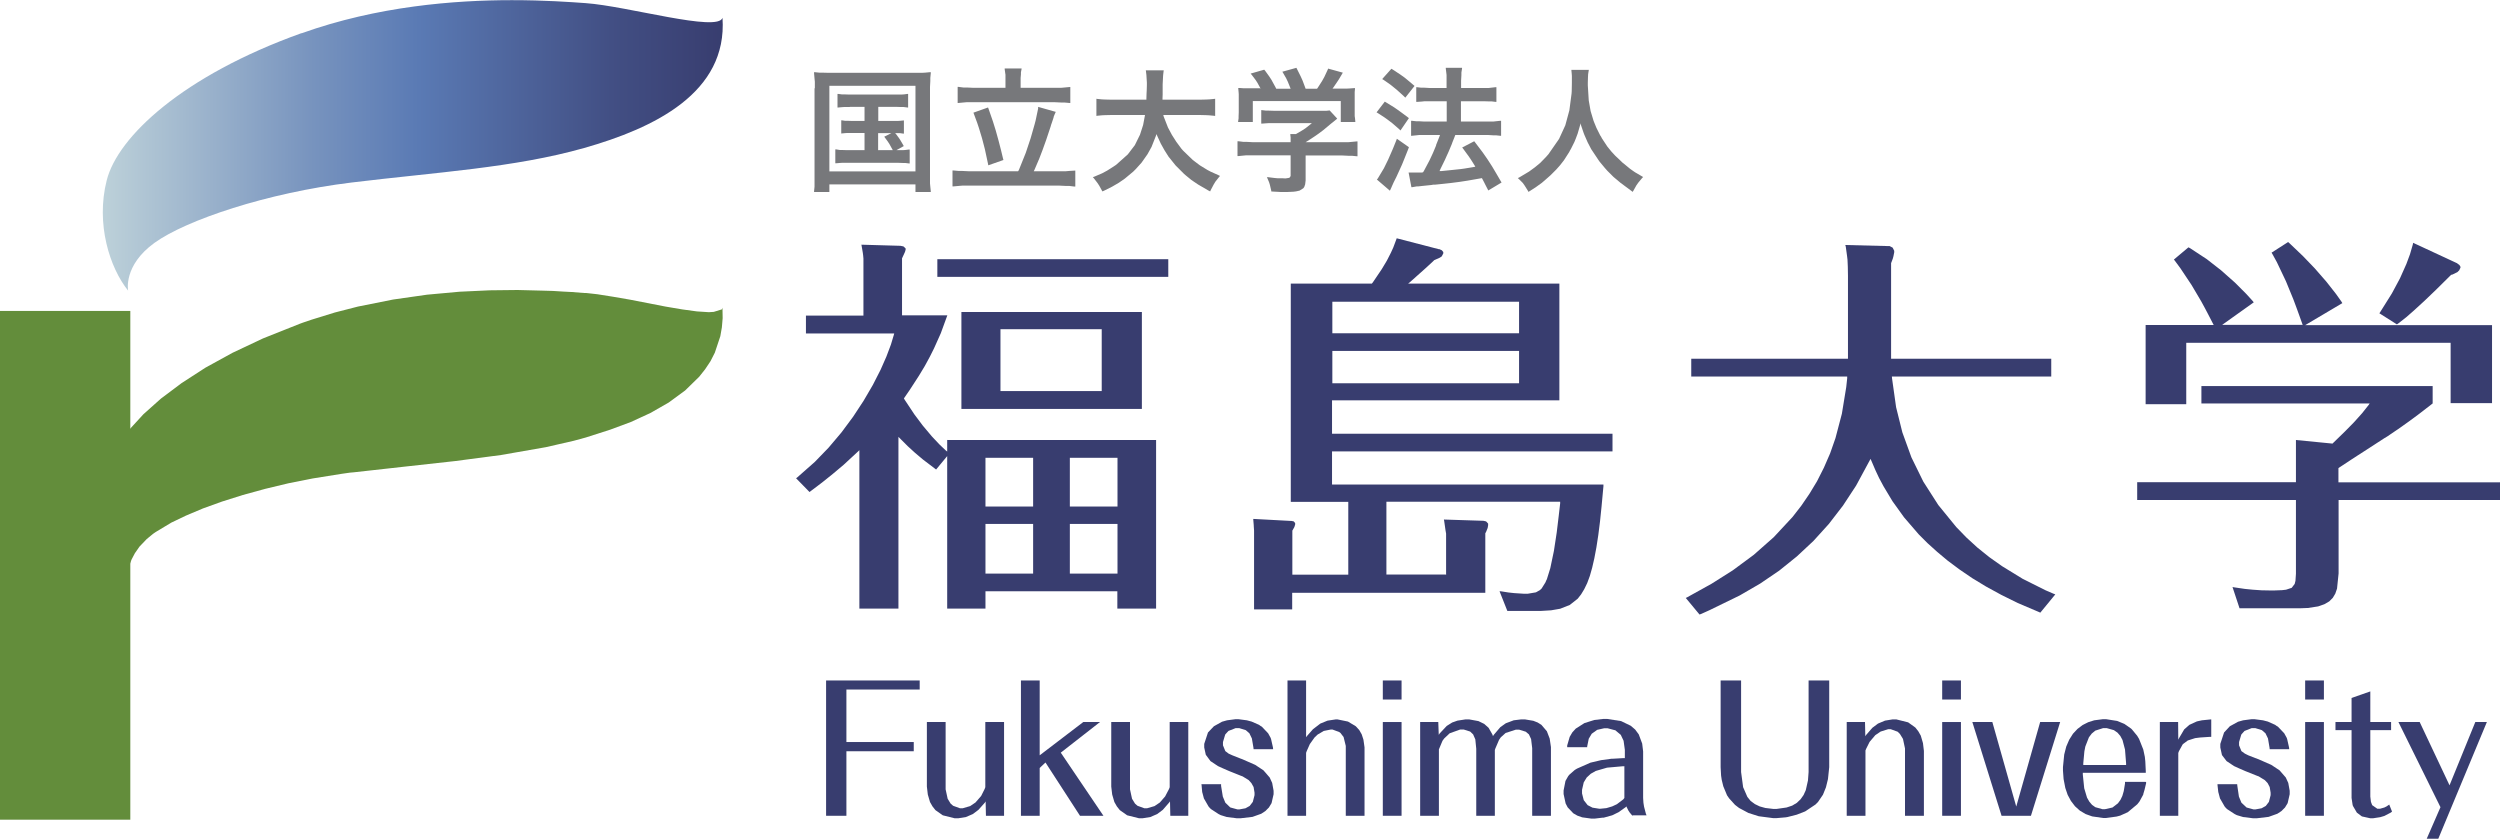
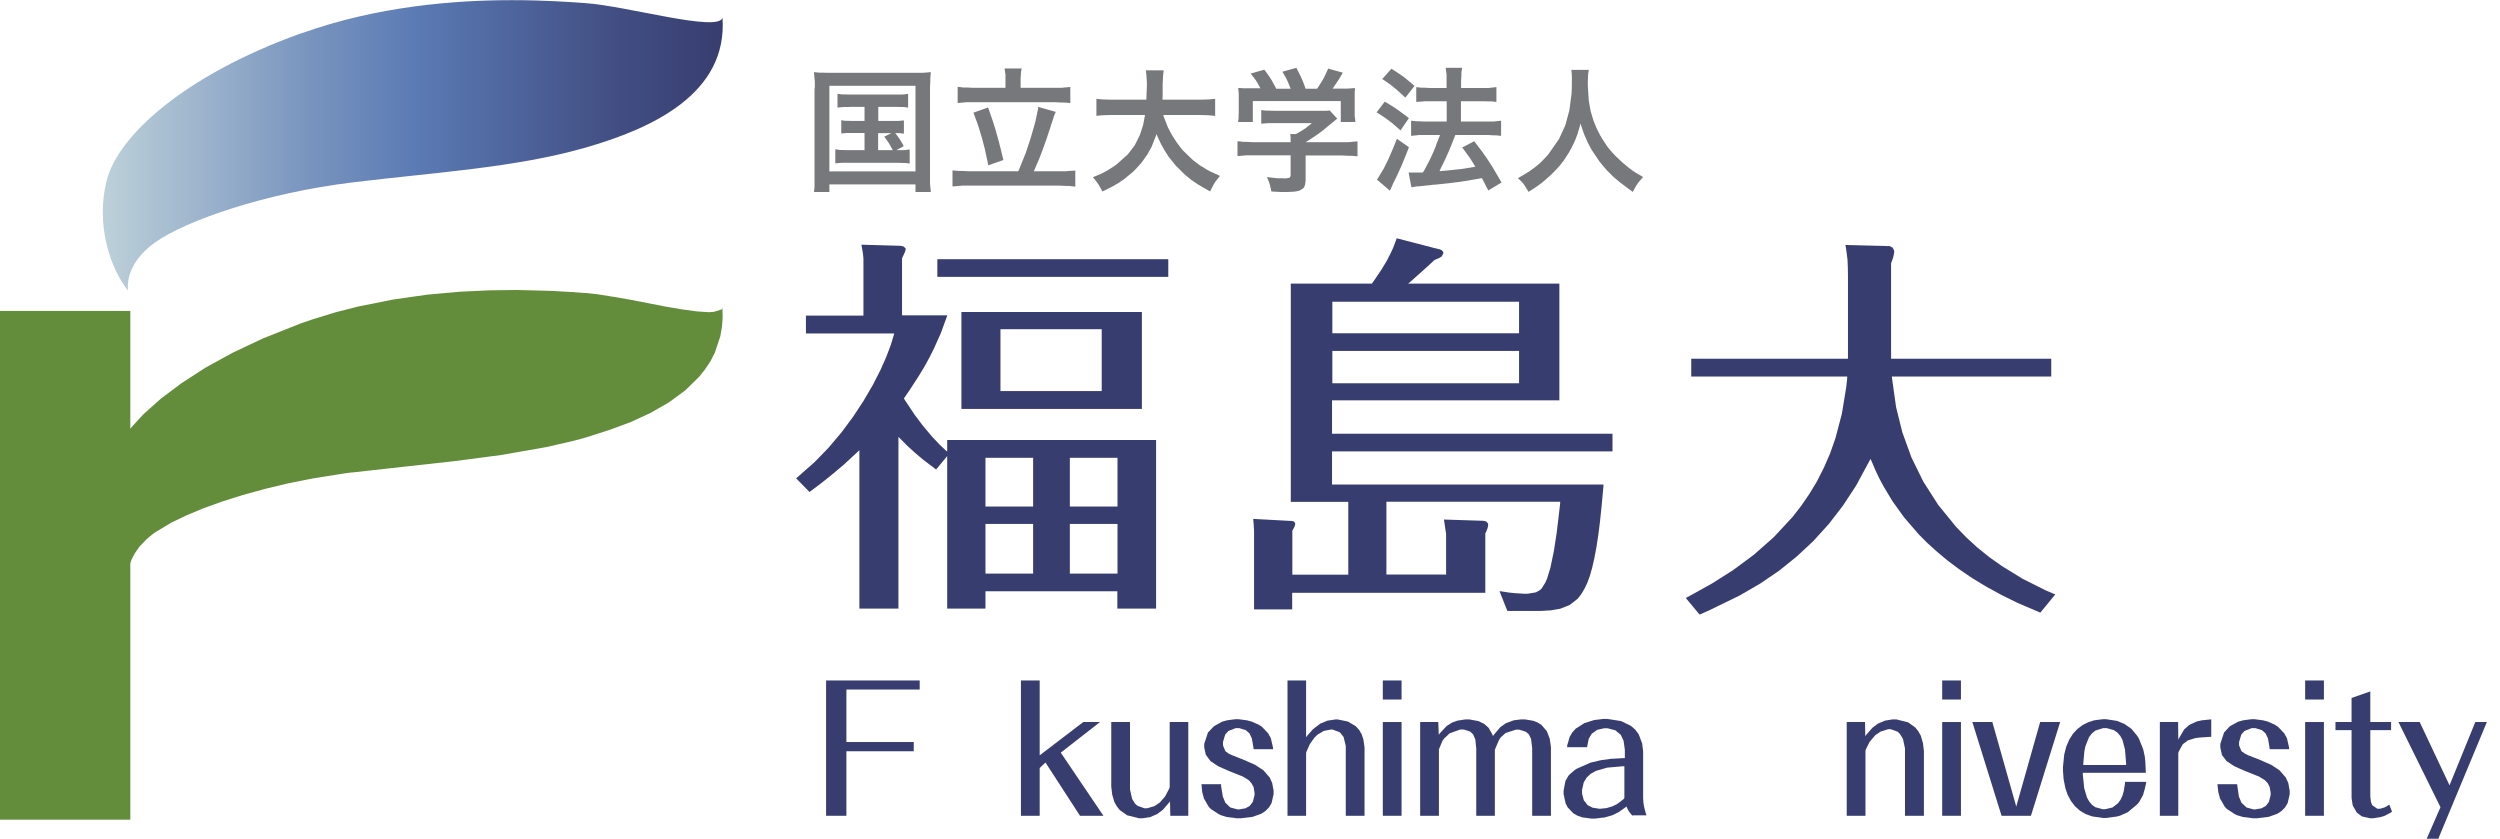
<svg xmlns="http://www.w3.org/2000/svg" id="_レイヤー_2" data-name="レイヤー_2" width="160" height="53.68" viewBox="0 0 160 53.68">
  <defs>
    <linearGradient id="_名称未設定グラデーション_6" data-name="名称未設定グラデーション 6" x1="6.58" y1="195.38" x2="46.25" y2="195.38" gradientTransform="translate(0 204.68) scale(1 -1)" gradientUnits="userSpaceOnUse">
      <stop offset="0" stop-color="#bdd1d9" />
      <stop offset=".34" stop-color="#7793be" />
      <stop offset=".51" stop-color="#5a7ab4" />
      <stop offset=".82" stop-color="#424f84" />
      <stop offset="1" stop-color="#383d6f" />
    </linearGradient>
  </defs>
  <g id="_レイヤー_1-2" data-name="レイヤー_1">
    <g>
      <rect y="19.9" width="8.34" height="32.56" fill="#638d3b" />
      <path d="M19.3,2.12c-7.62,2.73-11.77,6.64-12.47,9.42-.71,2.78.19,5.6,1.37,7.06,0,0-.33-1.6,1.69-3.06,2.03-1.46,7.2-3.2,12.62-3.86,5.41-.66,10.41-.94,14.88-2.21,4.47-1.27,9.18-3.53,8.85-8.33-.28.94-6.08-.75-8.76-.94-.98-.07-2.63-.19-4.72-.19-3.65,0-8.6.38-13.46,2.12" fill="url(#_名称未設定グラデーション_6)" />
      <polygon points="8.19 37.16 8.18 37.1 8.18 36.78 8.21 36.5 8.28 36.18 8.42 35.81 8.63 35.41 8.93 34.98 9.39 34.5 9.79 34.17 9.89 34.1 9.98 34.04 10.96 33.45 11.9 33 12.99 32.54 14.21 32.1 15.54 31.68 16.96 31.29 18.46 30.93 20.02 30.62 21.83 30.33 22.39 30.25 22.5 30.24 22.62 30.23 26.03 29.85 29.11 29.51 32.07 29.12 34.93 28.62 36.72 28.21 37.27 28.06 37.38 28.03 37.49 28 39.05 27.5 40.37 27.01 41.63 26.43 42.8 25.76 43.85 24.99 44.75 24.11 45.13 23.63 45.47 23.12 45.75 22.57 46.1 21.52 46.2 20.95 46.25 20.36 46.24 19.81 46.23 19.69 46.2 19.8 45.68 19.96 45.37 19.98 44.6 19.93 43.65 19.8 42.59 19.62 40.33 19.18 39.23 18.99 38.22 18.83 37.59 18.76 37.48 18.75 37.36 18.75 36.6 18.69 36.03 18.66 35.39 18.62 34.69 18.6 33.12 18.56 31.34 18.58 29.41 18.67 27.33 18.86 25.16 19.17 22.91 19.62 21.43 20 19.94 20.46 19.41 20.64 19.3 20.68 19.19 20.72 16.83 21.66 14.88 22.58 13.15 23.53 11.62 24.52 10.3 25.51 9.18 26.51 8.28 27.49 7.58 28.45 7.29 28.94 7.06 29.42 6.85 29.99 6.82 30.1 6.8 30.21 6.62 31.26 6.57 32.08 6.61 32.89 6.71 33.67 6.87 34.41 7.09 35.12 7.35 35.77 7.78 36.57 8.12 37.07 8.19 37.16" fill="#638d3b" />
      <path d="M60.63,28.16h13.36v10.79h-2.48v-1.11h-8.44v1.11h-2.45v-9.76l-.71.86-.09-.07-.75-.57-.51-.43-.46-.42-.08-.08-.44-.44-.08-.08v10.99h-2.5v-10.14l-.08.08-.93.86-.69.58-.61.49-.3.23-.49.37-.09.07-.86-.88.09-.07,1.11-.98.88-.91.82-.97.75-1.01.67-1.02.59-1.01.5-.98.37-.84.29-.77.18-.6.03-.11h-5.65v-1.14h3.68v-3.65s-.02-.22-.02-.22l-.02-.15-.07-.41-.02-.11,2.45.07h.04l.2.04.14.13v.08l-.04.14-.05.11-.11.24-.03.06v3.65h2.9l-.04.11-.38,1.04-.43.96-.27.54-.32.59-.38.63-.59.91-.31.45-.06.09.06.1.61.92.54.72.58.69.47.5.42.4.09.07v-.76h0ZM74.77,17.72h-14.78v-1.13h14.78v1.13ZM73.08,26.17h-11.55v-6.2h11.55v6.2ZM66.12,29.3h-3.05v3.12h3.05v-3.12ZM66.12,33.53h-3.05v3.18h3.05v-3.18ZM70.51,21.07h-6.48v3.96h6.48v-3.96ZM71.52,29.3h-3.05v3.12h3.05v-3.12ZM68.47,36.71h3.05v-3.18h-3.05v3.18Z" fill="#383d6f" />
      <path d="M92.55,36.8v-2.65s-.04-.23-.04-.23l-.02-.14-.06-.42-.02-.11,2.5.08h.03l.17.04.13.14v.11l-.03.17-.1.25-.05.09v3.81h-12.36v1.06h-2.44v-5.04s-.02-.3-.02-.3v-.04s-.03-.36-.03-.36v-.05s2.42.13,2.42.13h.03l.14.03.09.11v.09l-.05.16-.1.18-.03.05v2.82h3.58v-4.66h-3.68v-13.97h5.19l.07-.09.56-.83.33-.55.26-.51.15-.33.18-.48.04-.11,2.7.7h.04s.15.07.15.07l.09.11v.09l-.1.19-.12.08-.29.13-.07.03-.08.08-.5.46-.28.25-.27.24-.11.1-.34.3-.09.07h9.68v7.47h-14.55v2.14h17.95v1.13h-17.95v2.12h17.37v.11s-.12,1.29-.12,1.29l-.1.97-.11.87-.12.78-.13.69-.14.61-.15.53-.17.46-.19.39-.2.33-.22.28-.51.4-.61.24-.58.1-.66.04h-.53s-1.61,0-1.61,0l-.5-1.26h.07s.51.08.51.08l.37.04h.01l.61.04h.23l.53-.09.25-.14.11-.1.25-.4.04-.1.05-.1.22-.71.23-1.1.18-1.18.13-1.08.09-.78v-.11s-11.12,0-11.12,0v4.66h3.8,0ZM85.27,21.33h11.95v-2.02h-11.95v2.02ZM97.22,22.46h-11.95v2.07h11.95v-2.07Z" fill="#383d6f" />
      <polygon points="118.1 15.68 120.88 15.75 120.94 15.75 121.13 15.85 121.23 16.05 121.23 16.11 121.23 16.15 121.18 16.4 121.14 16.55 121.05 16.79 121.03 16.84 121.03 22.96 131.28 22.96 131.28 24.1 121.08 24.1 121.09 24.21 121.35 26.06 121.75 27.67 122.33 29.27 123.09 30.82 124.05 32.32 125.2 33.73 125.85 34.4 126.56 35.05 127.32 35.66 128.14 36.24 129.46 37.05 130.92 37.78 131.43 38 131.54 38.04 130.58 39.21 130.47 39.16 129.13 38.59 128.08 38.07 127.11 37.54 126.22 37 125.4 36.44 124.65 35.88 123.98 35.32 123.36 34.76 122.8 34.2 121.86 33.11 121.12 32.08 120.55 31.13 120.26 30.59 120.03 30.1 119.76 29.47 119.71 29.37 119.66 29.47 118.79 31.08 117.95 32.36 117.04 33.54 116.06 34.62 115 35.61 113.87 36.52 112.65 37.35 111.34 38.11 109.39 39.06 108.88 39.29 108.77 39.33 107.89 38.27 107.99 38.22 109.54 37.36 110.9 36.5 112.24 35.51 113.52 34.38 114.72 33.09 115.28 32.37 115.8 31.61 116.29 30.8 116.73 29.93 117.13 29.01 117.47 28.04 117.88 26.48 118.16 24.77 118.22 24.21 118.22 24.1 108.24 24.1 108.24 22.96 118.27 22.96 118.27 17.72 118.27 17.65 118.26 17.07 118.24 16.62 118.21 16.37 118.13 15.79 118.1 15.68" fill="#383d6f" />
-       <path d="M160,30.86v1.14h-10.33v4.7l-.1.97-.11.32-.16.27-.23.23-.31.18-.4.14-.65.1-.51.02h-3.87l-.45-1.36.11.02.68.1.5.05.58.04h.04s.52.01.52.01h.23l.52-.02.25-.03.36-.12.19-.25.05-.2.03-.45v-4.72h-10.16v-1.14h10.16v-2.7l2.34.23.06-.06.74-.72.58-.59.52-.58.42-.53.06-.09h-10.77v-1.11h14.8v1.11l-.09.07-.79.61-.65.48-.69.49-.18.12-.5.34-.1.06-.1.06-.94.61-.76.49-.37.24-.82.54-.04.03v.91h10.33ZM147.37,20.82v-.03s-.24-.67-.24-.67l-.16-.44-.19-.51-.48-1.17-.58-1.22-.28-.51-.06-.1,1.06-.68.08.07.87.83.75.78.75.86.62.79.34.48.06.1-2.38,1.41h11.96v4.99h-2.65v-3.86h-16.92v3.93h-2.6v-5.07h4.36l-.02-.03-.32-.62-.21-.4-.25-.46-.62-1.05-.72-1.08-.34-.46-.07-.09.93-.78.1.05,1.08.71.91.71.88.78.73.73.41.45.07.09-2.02,1.44h5.14,0ZM157.27,16.86l.02.02.11.08.07.11v.06l-.08.17-.11.11-.32.16-.09.02-.08.08-.89.88-.73.7-.71.65-.47.41-.5.39-.09.06-1.12-.71.06-.09.74-1.18.52-.97.41-.92.23-.62.18-.62.02-.11,2.82,1.31h0Z" fill="#383d6f" />
      <path d="M52.15,5.65v-.42s-.02-.2-.02-.2l-.03-.34v-.07s.05,0,.05,0l.29.03h.19s.38.01.38.01h5.99s.2-.01.2-.01l.31-.03h.06s0,.06,0,.06l-.03.31v.2s-.02.37-.02.37v6.18s.02.21.02.21h0l.03.29v.05s-.98,0-.98,0v-.49h-5.51v.49h-.98v-.05s.03-.29.03-.29v-.21s0,0,0,0v-.45s0-5.64,0-5.64h0ZM53.08,10.97h5.51v-5.48h-5.51v5.48ZM54.38,6.85h-.37s-.14.01-.14.01l-.22.02h-.05s0-.87,0-.87h.05s.22.03.22.03h.14s.3.01.3.01h3.4s.15-.01.15-.01l.22-.03h.04s0,.87,0,.87h-.05s-.23-.03-.23-.03h-.15s-.3-.01-.3-.01h-1.18v.9h1.26s.14-.01.14-.01l.2-.02h.04s0,.84,0,.84h-.05s-.21-.03-.21-.03h-.23s-.07-.01-.07-.01l.04.05.2.27.11.17.17.29.03.06-.47.26h.41s.15-.01.15-.01l.24-.03h.05s0,.89,0,.89h-.05s-.24-.03-.24-.03h-.16s-.29-.01-.29-.01h-3.59s-.15.01-.15.01l-.23.02h-.05s0-.89,0-.89h.05s.24.04.24.04h.15s.31.01.31.01h1.12v-1.1h-1.1s-.14.01-.14.01l-.21.02h-.04s0-.84,0-.84h.04s.2.03.2.03h.14s.29.01.29.01h.82v-.9h-.94,0ZM56.21,9.61h.93l-.04-.07-.17-.31-.11-.17-.19-.26-.04-.05.46-.23h-.85s0,1.1,0,1.1Z" fill="#77787b" />
      <path d="M65.17,10.95l.05-.1.43-1.07.31-.93.26-.91.06-.23.16-.76v-.11s1.13.32,1.13.32l-.02.04-.07.16-.05.13v.03s-.12.36-.12.36l-.04.11-.03.11-.29.87-.23.64-.23.6-.02.04-.26.61-.05.1h2.05s.22-.02.22-.02l.33-.02h.06s0,1.02,0,1.02h-.06s-.32-.04-.32-.04h-.22s-.41-.02-.41-.02h-6.23s-.23.02-.23.02l-.33.03h-.06s0-1.02,0-1.02h.06s.33.03.33.03h.22s.42.02.42.02h3.16ZM64.35,5.06v-.28s-.02-.13-.02-.13l-.03-.22v-.05s1.08,0,1.08,0v.04s-.04.21-.04.21v.13s-.02.23-.02.23v.63h2.59s.22-.02.22-.02l.32-.03h.05s0,1.02,0,1.02h-.06s-.33-.03-.33-.03h-.22s-.42-.02-.42-.02h-5.59s-.22.02-.22.02l-.32.03h-.05s0-1.03,0-1.03h.05s.31.04.31.04h.22s.42.02.42.02h2.06v-.58h0ZM63.24,6.89l.04.11.27.78.18.58.18.65.16.62.12.5.03.11-.97.34-.02-.11-.2-.93-.18-.69-.2-.66-.11-.33-.2-.54-.04-.11.93-.33h0Z" fill="#77787b" />
      <polygon points="74.45 7.36 74.48 7.47 74.75 8.16 75 8.63 75.28 9.07 75.62 9.53 75.7 9.62 75.78 9.7 76.34 10.24 76.79 10.58 77.28 10.88 77.49 10.99 77.98 11.21 78.08 11.26 78.02 11.33 77.79 11.62 77.68 11.8 77.49 12.16 77.45 12.25 77.35 12.2 76.68 11.81 76.25 11.52 75.86 11.2 75.78 11.13 75.4 10.75 75.32 10.67 75.24 10.59 74.79 10.03 74.53 9.62 74.29 9.19 74.06 8.69 74.02 8.58 73.98 8.69 73.7 9.4 73.44 9.87 73.13 10.31 73.06 10.41 72.69 10.82 72.61 10.9 72.53 10.98 71.99 11.43 71.6 11.7 71.17 11.95 71.13 11.97 70.65 12.21 70.55 12.25 70.52 12.19 70.35 11.88 70.23 11.7 70 11.4 69.94 11.34 70.05 11.3 70.54 11.09 70.8 10.95 70.84 10.93 71.25 10.67 71.34 10.61 71.43 10.55 72.18 9.88 72.63 9.29 72.96 8.62 73.16 8 73.26 7.47 73.28 7.36 71.25 7.36 71.14 7.36 70.71 7.37 70.51 7.38 70.22 7.41 70.17 7.42 70.17 6.32 70.22 6.33 70.52 6.36 70.73 6.37 71.15 6.38 71.25 6.38 73.37 6.38 73.37 6.3 73.38 5.97 73.39 5.79 73.4 5.45 73.4 5.36 73.4 5.29 73.38 4.97 73.37 4.8 73.34 4.55 73.33 4.5 74.48 4.5 74.47 4.56 74.44 4.82 74.43 4.99 74.43 5 74.41 5.4 74.41 5.51 74.41 5.58 74.41 5.88 74.41 6.04 74.4 6.32 74.4 6.38 76.68 6.38 76.78 6.38 77.19 6.37 77.4 6.36 77.71 6.33 77.77 6.32 77.77 7.42 77.7 7.41 77.38 7.38 77.18 7.37 76.78 7.36 76.69 7.36 74.45 7.36" fill="#77787b" />
      <path d="M80.25,9.94h-.49s-.21.02-.21.02l-.3.03h-.05s0-.95,0-.95h.06s.32.04.32.04h.21s.38.02.38.02h2.43v-.3s-.02-.18-.02-.18v-.04s.36,0,.36,0l.07-.04.34-.2.2-.13.34-.27.07-.06h-2.75s-.16.01-.16.01l-.27.02h-.06s0-.86,0-.86h.05s.26.03.26.03h.17s.32.01.32.01h3.26s.12,0,.12,0l.17-.02h.03s.48.52.48.52l-.04.04-.1.08-.11.09-.05.04-.09.07-.49.41-.32.24-.29.2-.43.28-.1.06h0s2.34,0,2.34,0h.4s.22-.02.22-.02l.31-.03h.05s0,.95,0,.95h-.05s-.31-.03-.31-.03h-.22s-.41-.02-.41-.02h-2.33v1.6l-.03.25-.06.17-.03.04-.03.04-.24.15-.23.05-.16.02-.45.02h-.33s-.17-.01-.17-.01l-.37-.02h-.09s-.02-.1-.02-.1l-.08-.34-.05-.16-.11-.26-.03-.06h.08s.4.05.4.05l.22.02h.32s.17.01.17.01l.25-.04.08-.11v-1.33s-2.34,0-2.34,0ZM80.68,5.67l-.04-.07-.17-.31-.11-.17-.25-.33-.07-.08.87-.25.06.07.26.36.15.23.02.04.23.42.05.1h.92l-.03-.08-.15-.37-.1-.21-.2-.35-.05-.08.9-.25.05.1.22.44.1.22.03.07.15.4.04.11h.73l.05-.07.27-.42.15-.27.21-.45.03-.08.94.26-.04.07-.22.37-.14.21-.22.32-.04.05h.92s.19-.01.19-.01h0l.27-.02h.06s0,.04,0,.04l-.02.21v.13s0,.27,0,.27v1.14s.02.13.02.13l.02.21v.04s-.93,0-.93,0v-1.34h-5.63v1.34h-.94v-.04s.03-.2.03-.2v-.13s.01-.24.01-.24v-1.17s-.01-.14-.01-.14l-.02-.21v-.05s.07,0,.07,0l.28.02h.16s0,0,0,0h.37s.51,0,.51,0h0Z" fill="#77787b" />
      <path d="M88.62,6.5l.1.06.47.29.28.19.22.16.39.29.09.07-.54.79-.08-.08-.45-.39-.29-.22-.18-.13-.43-.28-.1-.06.53-.69h0ZM90.16,9.45l-.04.11-.24.6-.15.37-.15.33-.21.46-.05.1-.03.06-.1.2-.04.09-.08.18-.02.05-.02.04-.04.09-.03.06v.02s-.84-.72-.84-.72l.06-.07.39-.65.27-.55.28-.64.03-.07.21-.52.04-.11.77.54h0ZM89.05,4.4l.1.06.47.31.28.2.17.14.38.32.08.07-.59.75-.08-.08-.44-.4-.28-.23-.15-.12-.43-.3-.1-.06.59-.66h0ZM90.15,11.04h.04s.12,0,.12,0h.13s.03,0,.03,0h.17s.13,0,.13,0h.25s.06-.02.06-.02l.06-.1.35-.66.22-.47.2-.48v-.03s.21-.53.21-.53l.04-.11h-1.33s-.18.02-.18.02l-.29.03h-.05s0-.96,0-.96h.05s.27.03.27.03h.18s.35.02.35.02h1.43v-1.3h-1.42s-.18.02-.18.02l-.29.02h-.06s0-.94,0-.94h.04s.26.03.26.03h.18s.35.02.35.02h1.11v-.83s-.02-.17-.02-.17l-.03-.24v-.05s1.04,0,1.04,0v.05s-.04.25-.04.25v.17s-.02.35-.02.35v.47h1.78s.17-.02.17-.02l.26-.03h.05s0,.94,0,.94h-.05s-.25-.03-.25-.03h-.17s-.33-.01-.33-.01h-1.47v1.3h2.06s.18-.02.18-.02l.28-.03h.05s0,.96,0,.96h-.05s-.28-.03-.28-.03h-.18s-.32-.02-.32-.02h-2.1l-.02.05-.05.13-.08.2-.04.1-.03.09-.21.5-.15.33-.08.18-.23.47-.05.1-.07.16h.11s.78-.08.78-.08l.47-.05.22-.03.6-.1.11-.02-.05-.09-.24-.38-.15-.22-.06-.08-.27-.37-.07-.09.77-.4.07.09.47.62.3.43.31.48.29.49.25.43.06.1-.85.51-.04-.08-.15-.29-.07-.14-.12-.23-.03-.05-.11.02-.8.14-.52.08-.54.07-.55.06-.49.05h-.11s-.11.02-.11.02l-.58.06-.27.03h-.09s-.29.05-.29.05h-.05s-.19-.99-.19-.99h0Z" fill="#77787b" />
      <polygon points="101.69 4.47 101.68 4.5 101.64 4.75 101.63 4.95 101.62 5.29 101.62 5.35 101.62 5.47 101.68 6.43 101.8 7.11 101.99 7.74 102.17 8.18 102.41 8.66 102.47 8.75 102.52 8.85 102.87 9.38 103.13 9.7 103.37 9.96 103.75 10.32 103.83 10.4 103.92 10.47 104.32 10.8 104.56 10.97 104.65 11.03 105.06 11.27 105.16 11.33 105.1 11.39 104.85 11.69 104.73 11.86 104.54 12.2 104.49 12.28 104.4 12.21 103.7 11.69 103.26 11.32 102.87 10.93 102.71 10.75 102.37 10.34 102.3 10.24 102.24 10.15 101.84 9.55 101.61 9.11 101.4 8.63 101.35 8.5 101.18 8 101.15 7.89 101.13 8 100.97 8.55 100.85 8.87 100.76 9.09 100.54 9.53 100.48 9.63 100.43 9.73 100.09 10.26 99.84 10.58 99.6 10.85 99.23 11.22 99.15 11.29 99.06 11.37 98.68 11.7 98.43 11.88 98.32 11.96 97.92 12.22 97.82 12.28 97.78 12.2 97.58 11.88 97.46 11.71 97.2 11.45 97.14 11.4 97.24 11.35 97.86 10.98 98.23 10.71 98.57 10.43 98.58 10.42 98.95 10.04 99.02 9.96 99.1 9.87 99.78 8.89 100.18 8.02 100.44 7.06 100.58 5.99 100.59 5.85 100.6 5.31 100.6 5.19 100.6 5.12 100.6 4.86 100.59 4.72 100.57 4.51 100.57 4.47 101.69 4.47" fill="#77787b" />
      <polygon points="54.17 48.08 54.17 52.21 52.87 52.21 52.87 43.55 58.86 43.55 58.86 44.13 54.17 44.13 54.17 47.49 58.48 47.49 58.48 48.08 54.17 48.08" fill="#383d6f" />
-       <polygon points="60.52 50.4 60.52 50.52 60.65 51.12 60.84 51.43 61 51.57 61.44 51.73 61.55 51.73 61.61 51.73 62.09 51.59 62.43 51.36 62.77 50.97 62.8 50.93 63.02 50.49 63.06 50.38 63.06 46.21 64.26 46.21 64.26 52.21 63.1 52.21 63.08 51.29 63.03 51.37 62.62 51.83 62.26 52.1 61.82 52.29 61.33 52.37 61.21 52.37 61.1 52.37 60.34 52.18 59.87 51.85 59.68 51.61 59.52 51.33 59.38 50.85 59.32 50.34 59.32 50.23 59.32 46.21 60.52 46.21 60.52 50.4" fill="#383d6f" />
      <polygon points="67.89 48.17 70.62 52.21 69.12 52.21 66.91 48.8 66.54 49.15 66.54 52.21 65.34 52.21 65.34 43.55 66.54 43.55 66.54 48.34 69.33 46.21 70.4 46.21 67.89 48.17" fill="#383d6f" />
      <polygon points="72.32 50.4 72.32 50.52 72.45 51.12 72.64 51.43 72.8 51.57 73.24 51.73 73.35 51.73 73.41 51.73 73.89 51.59 74.23 51.36 74.57 50.97 74.59 50.93 74.82 50.49 74.86 50.38 74.86 46.21 76.05 46.21 76.05 52.21 74.9 52.21 74.88 51.29 74.82 51.37 74.42 51.83 74.06 52.1 73.62 52.29 73.12 52.37 73.01 52.37 72.9 52.37 72.14 52.18 71.67 51.85 71.48 51.61 71.32 51.33 71.18 50.85 71.12 50.34 71.12 50.23 71.12 46.21 72.32 46.21 72.32 50.4" fill="#383d6f" />
      <polygon points="78.15 50.19 78.15 50.3 78.26 50.98 78.42 51.37 78.72 51.66 78.75 51.68 79.19 51.8 79.3 51.8 79.33 51.8 79.71 51.73 79.98 51.58 80.18 51.32 80.29 50.89 80.29 50.78 80.29 50.73 80.23 50.37 80.09 50.12 79.92 49.93 79.53 49.69 79.42 49.65 79.32 49.61 78.67 49.35 78.28 49.18 77.95 49.03 77.47 48.71 77.19 48.33 77.17 48.3 77.07 47.84 77.07 47.72 77.07 47.61 77.31 46.88 77.69 46.48 78.21 46.19 78.53 46.1 79.06 46.03 79.17 46.03 79.27 46.03 79.8 46.1 80.1 46.18 80.58 46.39 80.66 46.45 80.76 46.51 81.16 46.93 81.32 47.22 81.35 47.31 81.47 47.84 81.48 47.95 80.23 47.95 80.22 47.85 80.12 47.26 79.96 46.93 79.73 46.73 79.31 46.6 79.19 46.6 79.08 46.6 78.62 46.78 78.43 46.99 78.41 47.02 78.27 47.49 78.27 47.59 78.27 47.7 78.42 48.07 78.63 48.23 78.87 48.34 79.3 48.51 79.4 48.55 79.51 48.59 80.33 48.95 80.86 49.3 81.26 49.76 81.42 50.11 81.51 50.61 81.51 50.72 81.51 50.83 81.38 51.4 81.21 51.68 80.98 51.91 80.72 52.08 80.16 52.28 79.39 52.37 79.28 52.37 79.16 52.37 78.52 52.29 78.13 52.17 77.99 52.1 77.5 51.78 77.42 51.7 77.35 51.62 77.05 51.1 76.96 50.76 76.94 50.69 76.9 50.24 76.89 50.19 78.15 50.19" fill="#383d6f" />
      <polygon points="86.13 52.21 86.13 47.85 86.13 47.74 85.99 47.17 85.79 46.91 85.71 46.85 85.28 46.69 85.19 46.69 85.17 46.69 84.72 46.78 84.33 47.01 84.13 47.2 83.83 47.62 83.63 48.07 83.59 48.18 83.59 52.21 82.4 52.21 82.4 43.55 83.59 43.55 83.59 47.18 83.66 47.09 84.03 46.67 84.5 46.31 84.94 46.13 84.97 46.12 85.5 46.04 85.55 46.04 85.59 46.04 86.27 46.18 86.77 46.48 86.99 46.72 87.15 47 87.26 47.34 87.33 47.83 87.33 47.94 87.33 52.21 86.13 52.21" fill="#383d6f" />
      <path d="M88.5,43.55h1.2v1.22h-1.2v-1.22ZM88.5,46.21h1.2v6h-1.2v-6Z" fill="#383d6f" />
      <polygon points="92.05 46.21 92.08 47.03 92.14 46.94 92.59 46.46 92.94 46.24 93.28 46.12 93.8 46.04 93.91 46.04 94.02 46.04 94.62 46.15 94.99 46.33 95.27 46.58 95.51 47 95.55 47.11 95.61 47.02 96.02 46.54 96.37 46.29 96.85 46.11 96.87 46.1 97.36 46.04 97.48 46.04 97.59 46.04 98.13 46.13 98.41 46.24 98.65 46.39 99 46.8 99.18 47.27 99.26 47.81 99.26 47.92 99.26 52.21 98.06 52.21 98.06 48 98.06 47.88 97.99 47.3 97.85 47 97.65 46.83 97.23 46.7 97.12 46.7 97.01 46.7 96.36 46.91 96.05 47.19 95.94 47.35 95.7 47.91 95.67 48 95.67 52.21 94.48 52.21 94.48 48.03 94.48 47.92 94.42 47.32 94.28 47 94.09 46.82 93.68 46.69 93.57 46.69 93.45 46.69 92.78 46.93 92.43 47.26 92.32 47.41 92.09 47.96 92.09 48.02 92.09 52.21 90.89 52.21 90.89 46.21 92.05 46.21" fill="#383d6f" />
      <path d="M104.48,52.21l-.03-.03-.15-.18-.08-.12-.11-.22-.02-.05-.05.05-.45.32-.41.2-.54.15h-.07s-.5.06-.5.06h-.23l-.58-.08-.31-.11-.26-.15-.36-.38-.13-.25-.13-.6v-.23l.12-.61.17-.3.07-.09.34-.3.06-.04.1-.06.86-.38.68-.16.66-.09h.07s.68-.04.68-.04h.11v-.53l-.08-.58-.18-.38-.36-.3h-.03s-.45-.12-.45-.12h-.23l-.44.1-.35.25-.19.32-.1.49v.05h-1.28v-.11s.16-.55.16-.55l.17-.29.22-.24.55-.35.63-.2.59-.07h.23l.9.14.62.3.28.24.23.31.22.59.06.5v2.98l.02.31.04.25.12.46.04.09h-.89,0ZM103.97,49.04h-.11l-1.01.09-.72.21-.32.18-.26.24-.19.31-.11.48v.23l.11.43.25.32.31.16.44.07h.05l.4-.04.37-.11.3-.14.41-.31.07-.09v-2.01h0Z" fill="#383d6f" />
-       <polygon points="111.43 43.55 111.43 49.3 111.43 49.41 111.56 50.38 111.83 51 112.04 51.26 112.31 51.46 112.62 51.61 112.98 51.71 113.48 51.77 113.6 51.77 113.71 51.77 114.34 51.68 114.7 51.56 115 51.38 115.24 51.15 115.43 50.88 115.57 50.57 115.71 49.95 115.75 49.41 115.75 49.3 115.75 43.55 117.07 43.55 117.07 48.98 117.07 49.1 116.99 49.86 116.86 50.39 116.67 50.86 116.35 51.33 116.27 51.41 116.19 51.49 115.53 51.93 114.99 52.14 114.4 52.29 114.28 52.31 113.7 52.36 113.59 52.36 113.48 52.36 112.56 52.24 111.9 52.03 111.3 51.71 111.04 51.51 110.66 51.09 110.6 51 110.53 50.9 110.29 50.32 110.19 49.91 110.15 49.64 110.12 49.1 110.12 48.98 110.12 43.55 111.43 43.55" fill="#383d6f" />
      <polygon points="121.92 48.01 121.92 47.9 121.79 47.29 121.6 46.98 121.45 46.83 121.01 46.67 120.89 46.67 120.84 46.67 120.36 46.82 120.02 47.05 119.68 47.45 119.65 47.49 119.43 47.93 119.39 48.03 119.39 52.21 118.19 52.21 118.19 46.21 119.36 46.21 119.38 47.12 119.43 47.04 119.83 46.58 120.19 46.31 120.64 46.12 121.13 46.04 121.24 46.04 121.36 46.04 122.12 46.23 122.58 46.56 122.77 46.8 122.93 47.08 123.07 47.56 123.13 48.06 123.13 48.18 123.13 52.21 121.92 52.21 121.92 48.01" fill="#383d6f" />
      <path d="M124.3,43.55h1.2v1.22h-1.2v-1.22ZM124.3,46.21h1.2v6h-1.2v-6Z" fill="#383d6f" />
      <polygon points="126.23 46.21 127.51 46.21 129.04 51.62 130.57 46.21 131.85 46.21 129.98 52.21 128.1 52.21 126.23 46.21" fill="#383d6f" />
      <path d="M137.35,50.05v.08s-.1.42-.1.42l-.08.27v.03s-.24.44-.24.44l-.07.09-.07.09-.61.51-.49.22-.23.06-.67.09h-.2l-.69-.1-.42-.15-.37-.22-.31-.28-.26-.34-.21-.39-.15-.44-.11-.57-.04-.54v-.23l.08-.8.13-.51.19-.44.24-.38.29-.31.33-.25.36-.18.38-.12.54-.07h.23l.7.11.46.19.43.3.06.06.33.4.06.1.06.1.27.68.1.47.03.29.03.62v.11s-4.03,0-4.03,0v.11s.09.88.09.88l.18.6.15.26.17.2.21.15.46.13h.15l.49-.11.35-.27.16-.22.12-.25.09-.31.08-.48v-.11h1.31,0ZM136.07,48.96v-.11s-.07-.88-.07-.88l-.16-.61-.14-.26-.18-.21-.23-.16-.46-.13h-.23l-.5.16-.23.19-.18.24-.23.59-.06.31-.07.76v.11s2.73,0,2.73,0h0Z" fill="#383d6f" />
      <polygon points="141.52 47.16 141.41 47.16 140.81 47.2 140.49 47.24 140.02 47.39 139.71 47.62 139.68 47.66 139.45 48.08 139.41 48.19 139.41 52.21 138.23 52.21 138.23 46.21 139.4 46.21 139.41 47.34 139.46 47.24 139.79 46.68 140.12 46.39 140.6 46.17 140.92 46.1 141.41 46.05 141.52 46.04 141.52 47.16" fill="#383d6f" />
      <polygon points="143.18 50.19 143.19 50.3 143.29 50.98 143.45 51.37 143.76 51.66 143.78 51.68 144.22 51.8 144.33 51.8 144.36 51.8 144.74 51.73 145.01 51.58 145.21 51.32 145.32 50.89 145.32 50.78 145.32 50.73 145.26 50.37 145.13 50.12 144.95 49.93 144.56 49.69 144.45 49.65 144.35 49.61 143.7 49.35 143.31 49.18 142.98 49.03 142.5 48.71 142.21 48.33 142.2 48.3 142.1 47.84 142.1 47.72 142.1 47.61 142.34 46.88 142.71 46.48 143.24 46.19 143.56 46.1 144.09 46.03 144.2 46.03 144.3 46.03 144.83 46.1 145.14 46.18 145.61 46.39 145.69 46.45 145.79 46.51 146.19 46.93 146.35 47.22 146.38 47.31 146.5 47.84 146.51 47.95 145.26 47.95 145.25 47.85 145.15 47.26 144.99 46.93 144.76 46.73 144.34 46.6 144.22 46.6 144.11 46.6 143.65 46.78 143.46 46.99 143.44 47.02 143.3 47.49 143.3 47.59 143.3 47.7 143.45 48.07 143.67 48.23 143.89 48.34 144.32 48.51 144.43 48.55 144.54 48.59 145.36 48.95 145.89 49.3 146.29 49.76 146.45 50.11 146.54 50.61 146.54 50.72 146.54 50.83 146.41 51.4 146.24 51.68 146.01 51.91 145.75 52.08 145.19 52.28 144.43 52.37 144.31 52.37 144.2 52.37 143.56 52.29 143.16 52.17 143.02 52.1 142.53 51.78 142.45 51.7 142.38 51.62 142.08 51.1 141.99 50.76 141.97 50.69 141.92 50.24 141.92 50.19 143.18 50.19" fill="#383d6f" />
      <path d="M147.53,43.55h1.2v1.22h-1.2v-1.22ZM147.53,46.21h1.2v6h-1.2v-6Z" fill="#383d6f" />
      <polygon points="151.7 50.93 151.7 50.98 151.74 51.32 151.82 51.53 152.15 51.76 152.26 51.76 152.32 51.76 152.6 51.68 152.74 51.61 152.9 51.5 152.91 51.49 153.09 51.94 153.02 52 152.6 52.22 152.33 52.3 151.87 52.37 151.78 52.37 151.7 52.37 151.16 52.25 150.84 52.01 150.6 51.6 150.57 51.53 150.5 51.07 150.5 50.95 150.5 46.73 149.47 46.73 149.47 46.21 150.5 46.21 150.5 44.67 151.7 44.25 151.7 46.21 153.03 46.21 153.03 46.73 151.7 46.73 151.7 50.93" fill="#383d6f" />
      <polygon points="156.19 51.66 153.5 46.21 154.86 46.21 156.77 50.26 158.42 46.21 159.16 46.21 156.05 53.68 155.31 53.68 156.19 51.66" fill="#383d6f" />
    </g>
  </g>
</svg>